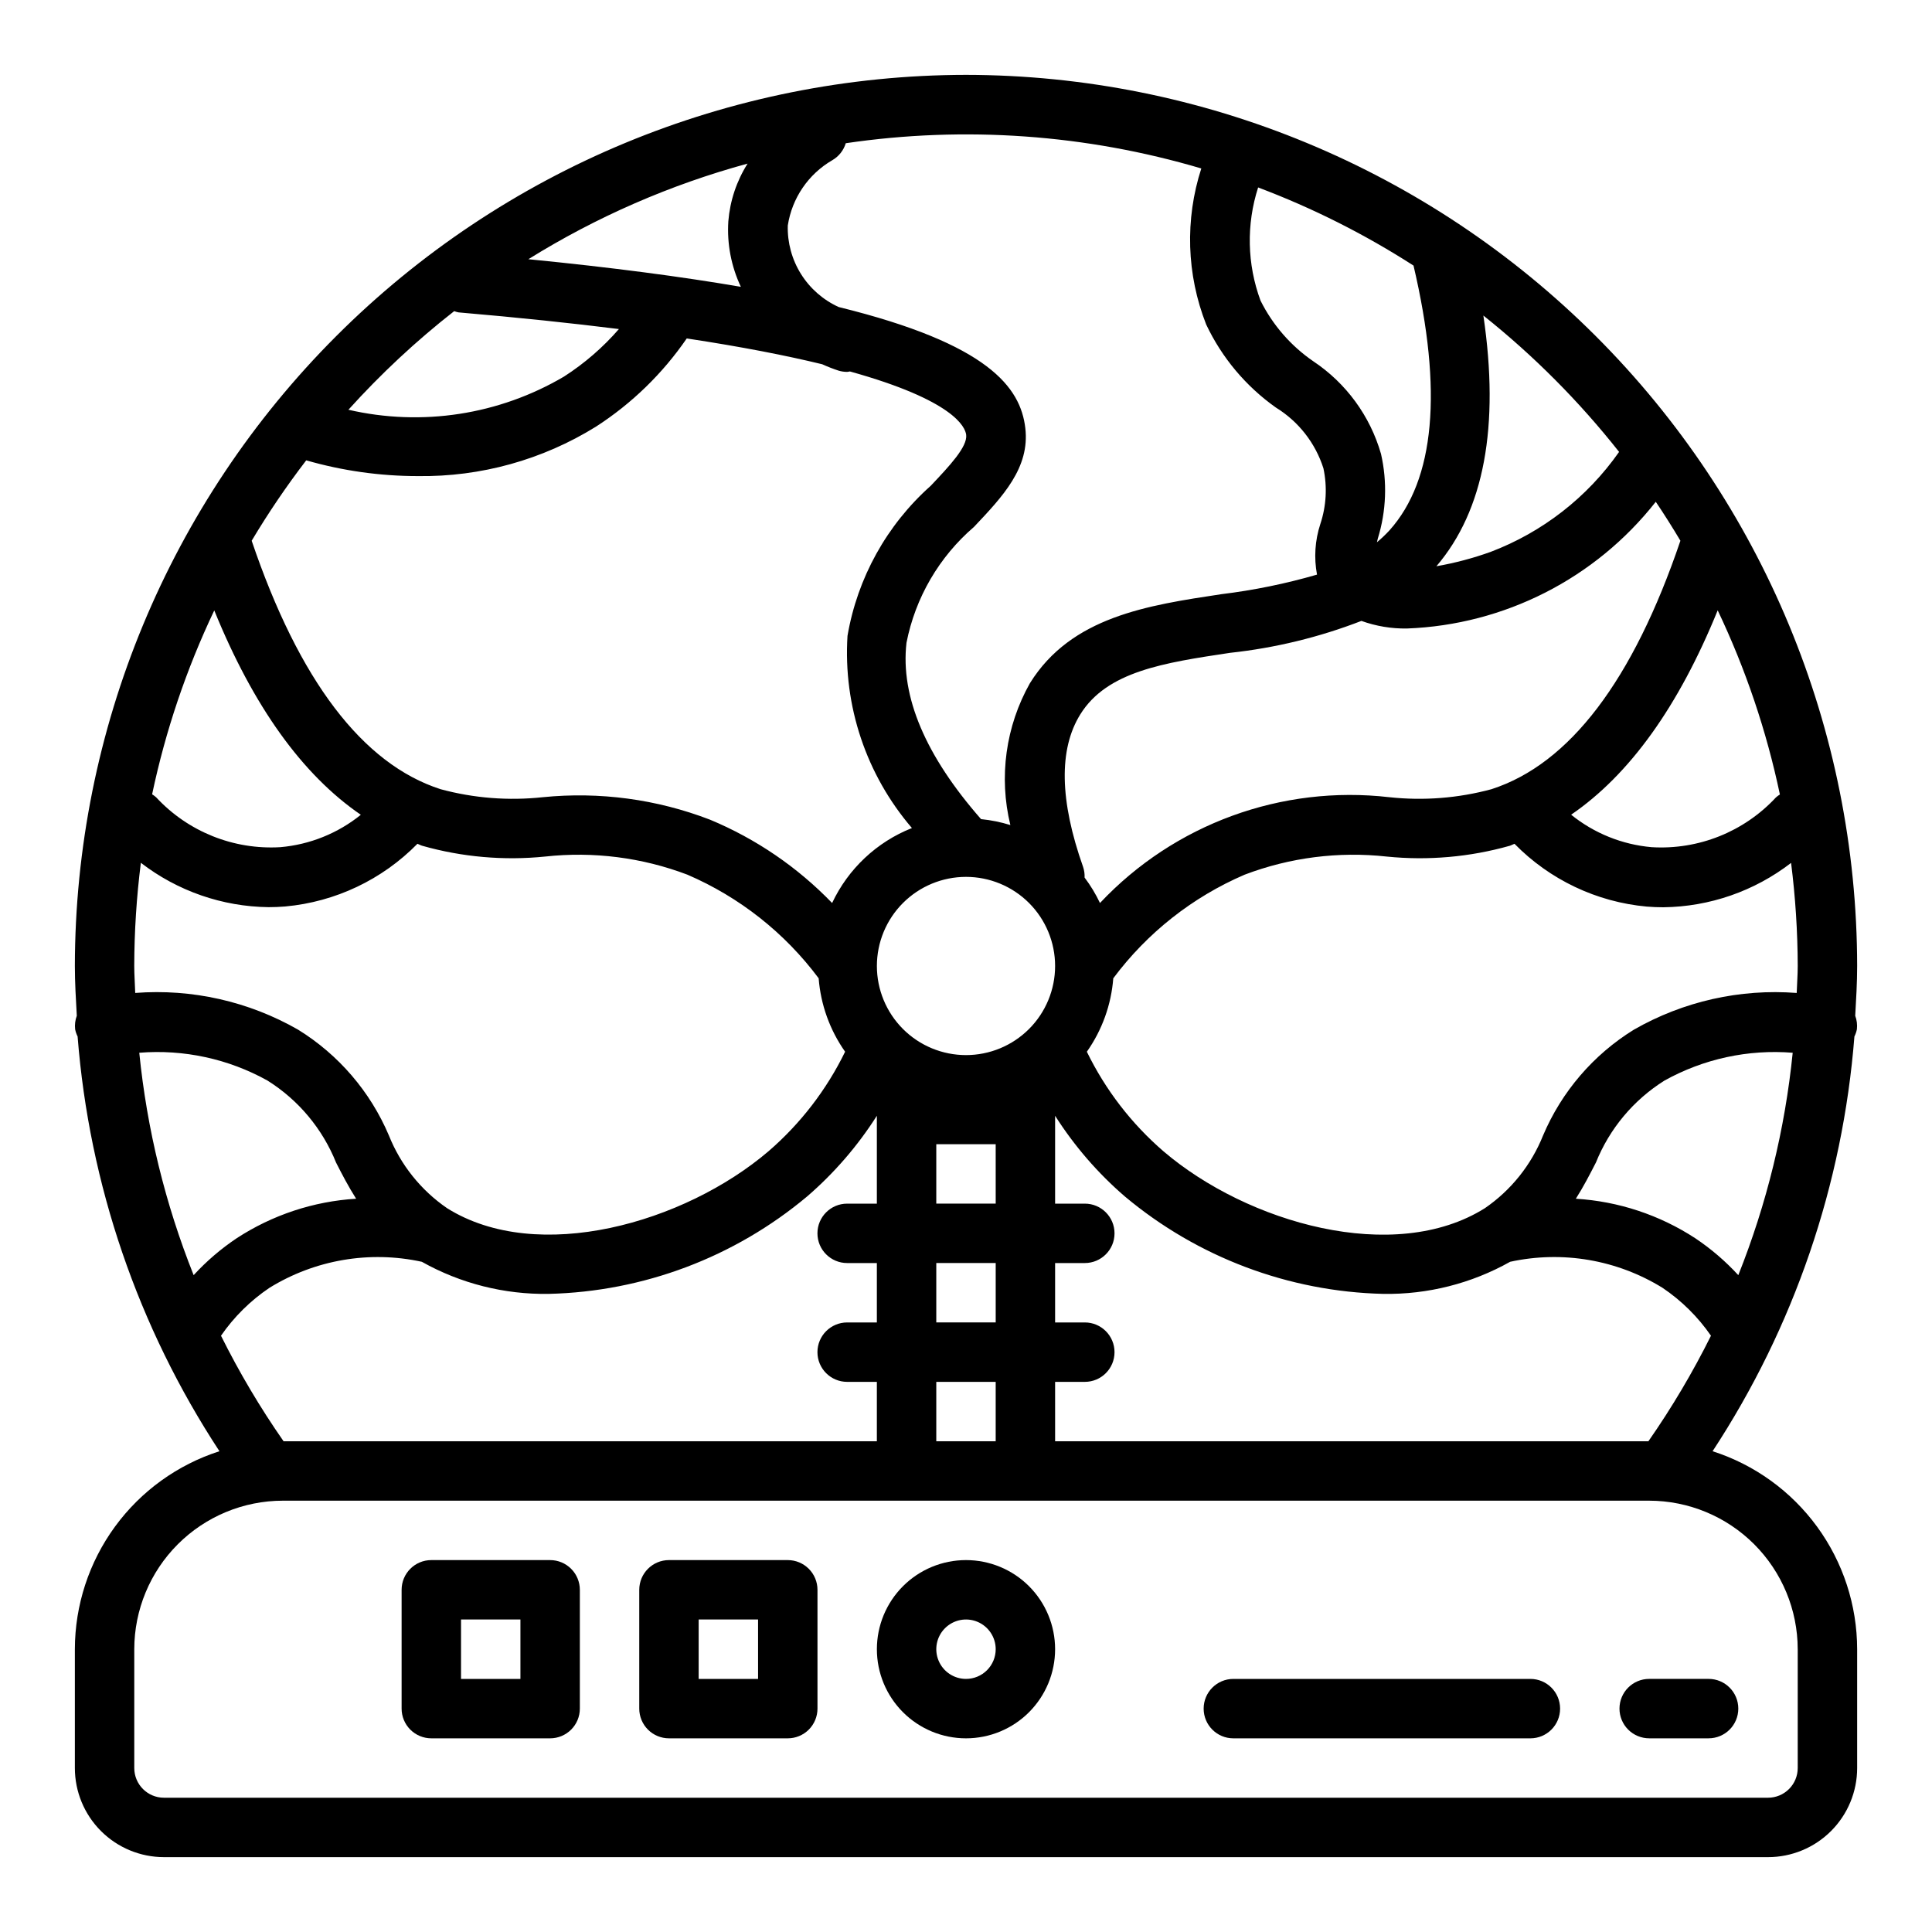
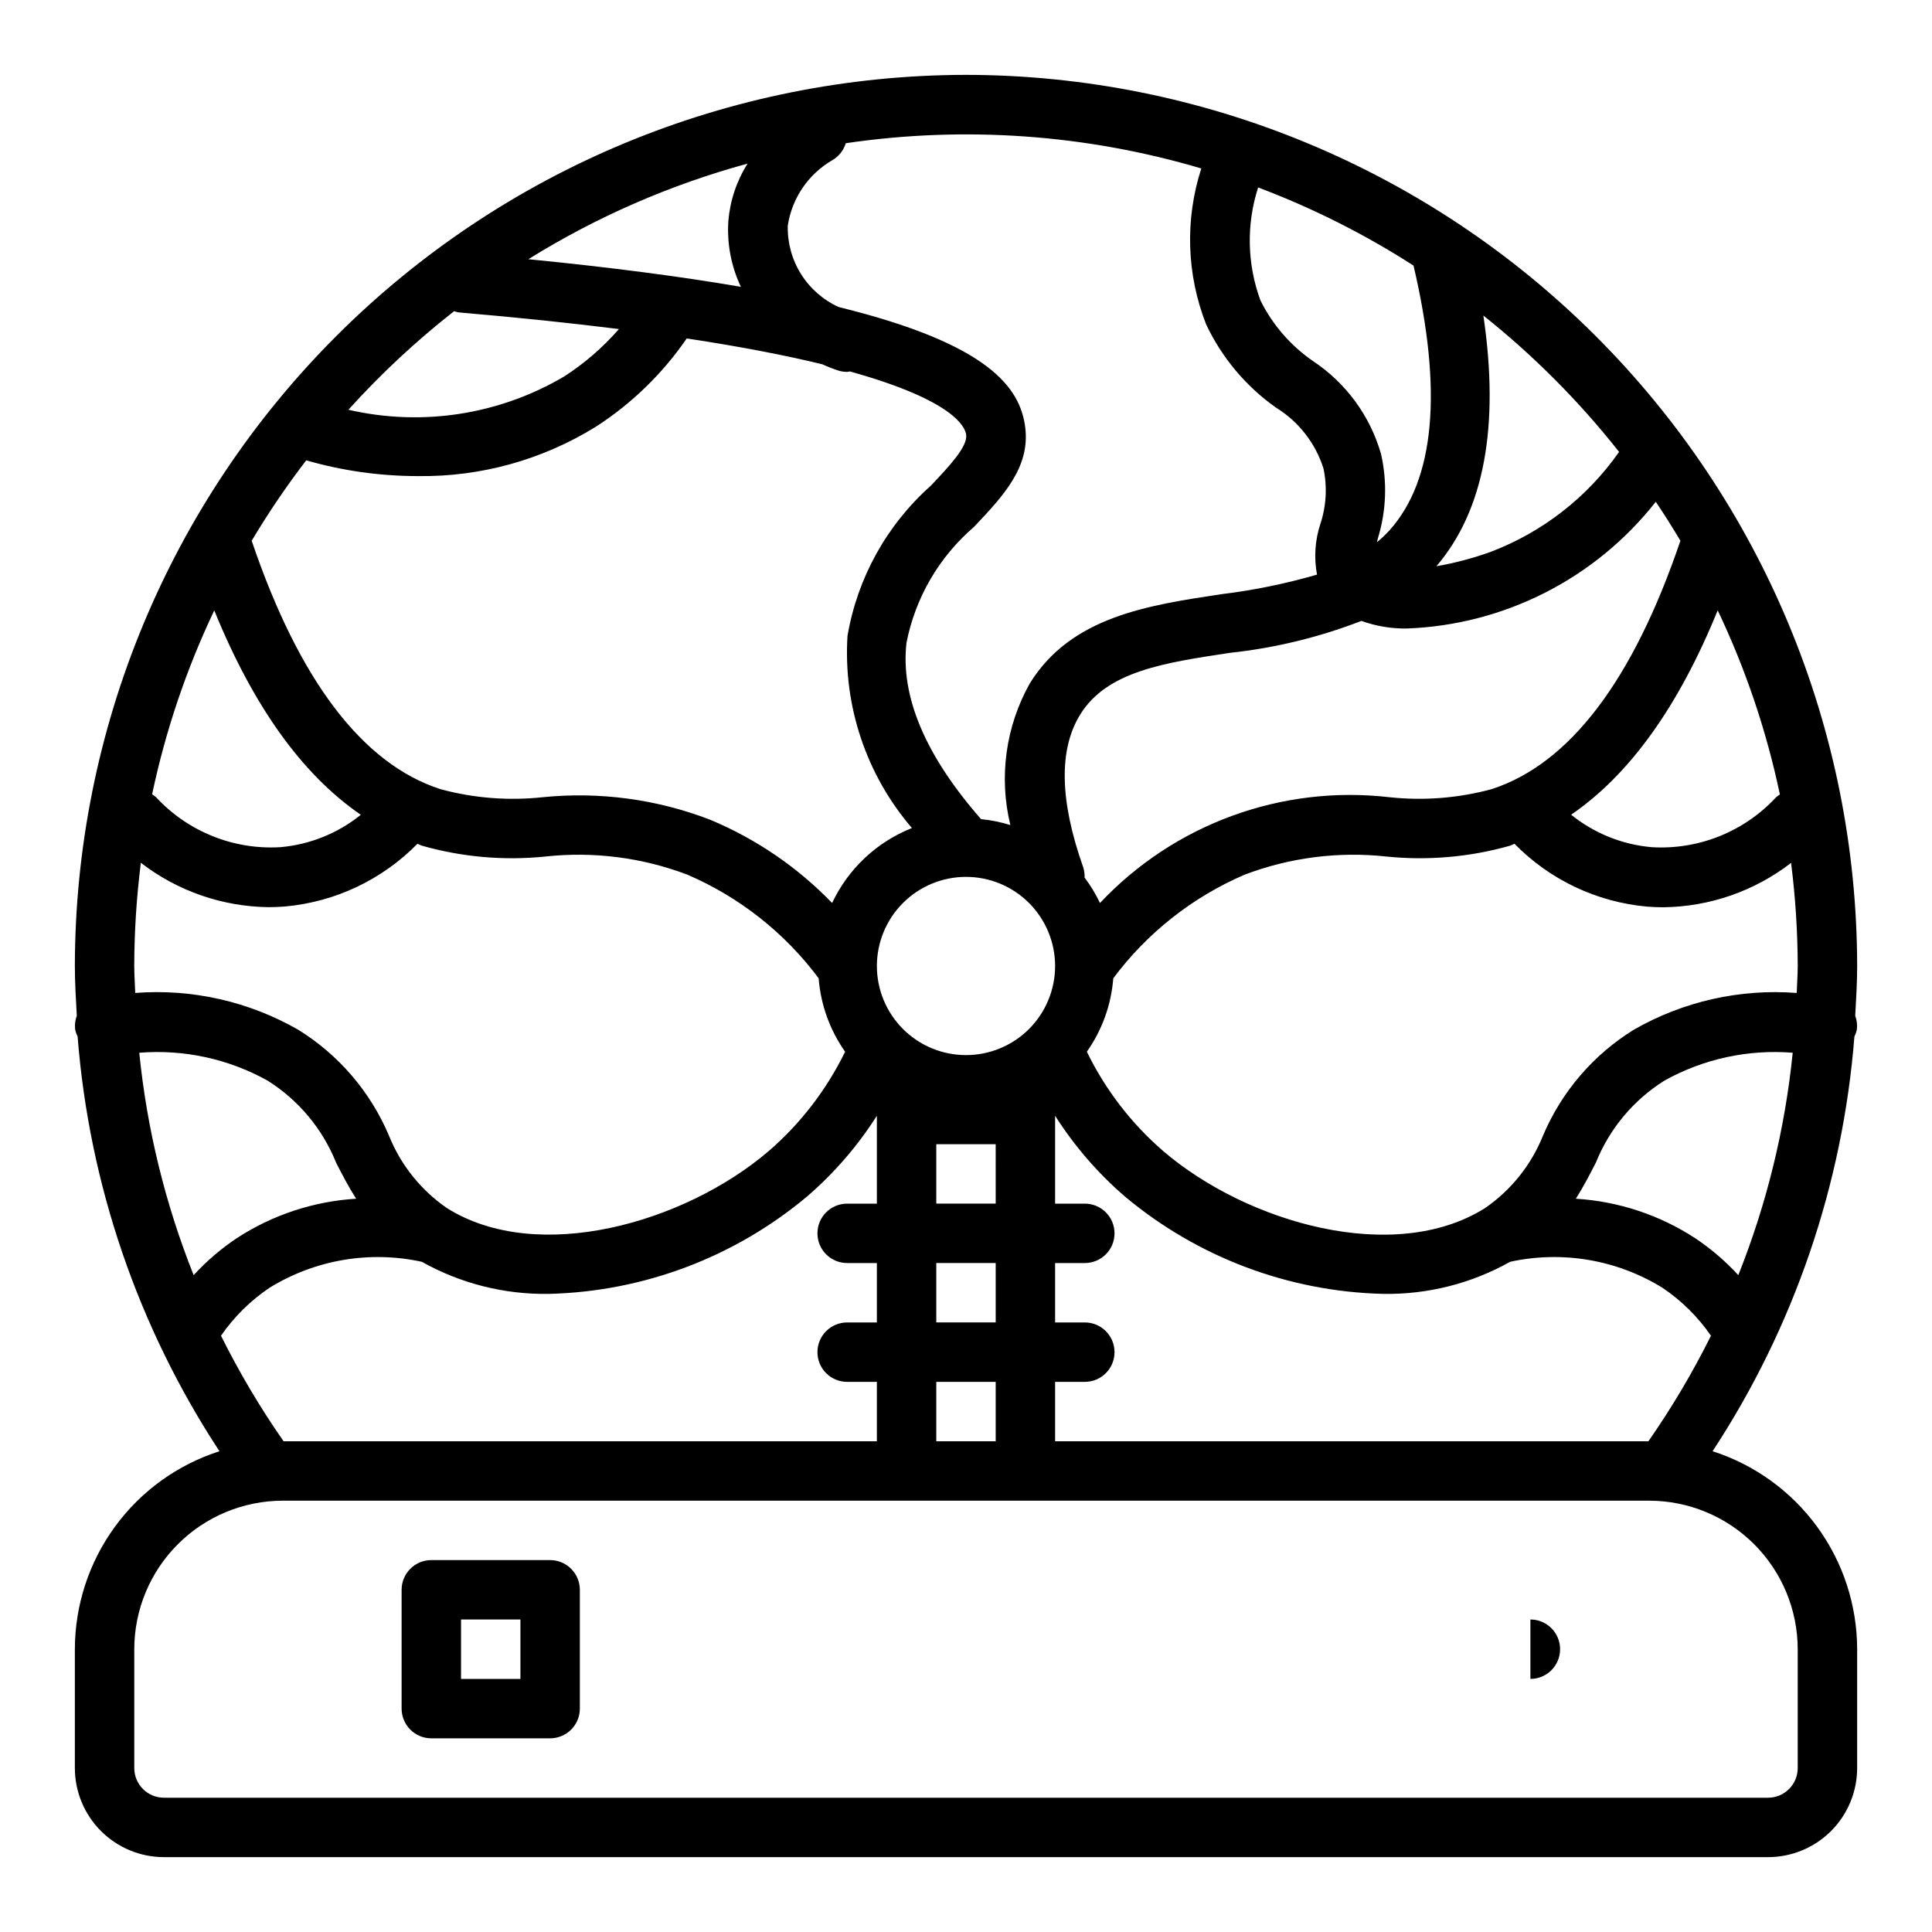
<svg xmlns="http://www.w3.org/2000/svg" fill="#000000" width="800px" height="800px" version="1.1" viewBox="144 144 512 512">
  <g>
    <path d="m400 163.84c-62.613 0.074-122.64 24.977-166.91 69.25-44.273 44.273-69.176 104.3-69.25 166.91 0 4.426 0.27 8.809 0.512 13.195v-0.004c-0.426 1.145-0.578 2.371-0.438 3.582 0.129 0.66 0.352 1.301 0.652 1.906 3.078 39.215 16.008 77.02 37.59 109.91-11.117 3.566-20.812 10.57-27.695 19.996-6.883 9.43-10.602 20.797-10.621 32.469v31.488c0 6.262 2.488 12.27 6.918 16.699 4.43 4.43 10.438 6.918 16.699 6.918h425.09c6.262 0 12.27-2.488 16.699-6.918 4.43-4.43 6.918-10.438 6.918-16.699v-31.488c-0.02-11.672-3.734-23.039-10.621-32.469-6.883-9.426-16.578-16.43-27.691-19.996 21.578-32.891 34.508-70.695 37.586-109.91 0.305-0.605 0.523-1.246 0.656-1.906 0.137-1.211-0.012-2.438-0.441-3.582 0.242-4.383 0.512-8.77 0.512-13.191-0.07-62.613-24.977-122.64-69.25-166.91-44.273-44.273-104.3-69.176-166.91-69.25zm204.67 318.09c-3.398-3.699-7.223-6.984-11.398-9.777-9.465-6.18-20.371-9.789-31.656-10.477 2.055-3.234 3.723-6.488 5.312-9.582h0.004c3.609-8.98 9.973-16.59 18.176-21.734 10.348-5.754 22.172-8.32 33.977-7.367-2.035 20.223-6.887 40.059-14.414 58.938zm-385.52 44.02c-6.207-8.902-11.746-18.25-16.582-27.969 3.449-4.996 7.805-9.305 12.84-12.695 12.062-7.445 26.539-9.918 40.383-6.898 10.266 5.762 21.879 8.695 33.648 8.504 25.074-0.602 49.199-9.695 68.43-25.797 7.184-6.191 13.418-13.402 18.508-21.406v23.289h-7.871c-4.348 0-7.875 3.523-7.875 7.871s3.527 7.871 7.875 7.871h7.871v15.742h-7.871c-4.348 0-7.875 3.527-7.875 7.875 0 4.348 3.527 7.871 7.875 7.871h7.871v15.742zm-38.242-102.96c11.801-0.949 23.625 1.613 33.973 7.367 8.203 5.144 14.566 12.754 18.176 21.734 1.574 3.094 3.266 6.344 5.32 9.582h0.004c-11.285 0.688-22.195 4.301-31.664 10.477-4.172 2.793-8 6.078-11.398 9.777-7.527-18.879-12.379-38.715-14.41-58.938zm-1.332-22.992c0.023-9.145 0.609-18.277 1.754-27.348 9.711 7.488 21.59 11.613 33.852 11.758 1.434 0 2.898-0.055 4.394-0.18h-0.004c13.289-1.207 25.711-7.098 35.055-16.617 0.426 0.148 0.789 0.387 1.242 0.52h0.004c10.59 3.008 21.656 3.977 32.613 2.863 12.762-1.398 25.676 0.25 37.684 4.805 13.805 5.941 25.801 15.41 34.785 27.457 0.543 7 2.961 13.723 7.008 19.461-4.914 10.086-11.824 19.066-20.32 26.395-22.262 18.988-61.156 30.125-85.168 15.066-6.926-4.758-12.293-11.461-15.41-19.262-4.93-11.621-13.344-21.422-24.082-28.051-13.086-7.488-28.117-10.875-43.148-9.723-0.062-2.422-0.258-4.746-0.258-7.144zm21.207-94.23c10.367 25.496 23.379 43.578 38.84 54.16-6.098 4.918-13.527 7.906-21.332 8.582-12.402 0.742-24.48-4.113-32.922-13.227-0.328-0.289-0.684-0.551-1.055-0.785 3.551-16.836 9.078-33.191 16.469-48.73zm24.402-39.762c9.609 2.762 19.562 4.164 29.559 4.164 16.652 0.23 33.02-4.312 47.172-13.09 9.496-6.121 17.684-14.074 24.078-23.387 14.68 2.219 26.457 4.543 35.906 6.84 1.414 0.645 2.859 1.207 4.336 1.691 0.738 0.219 1.5 0.328 2.269 0.332 0.25 0 0.48-0.094 0.73-0.117 27.551 7.66 30.566 14.73 30.812 16.793 0.379 3.148-4.375 8.203-9.406 13.523v-0.004c-11.641 10.371-19.414 24.387-22.043 39.754-1.164 18.555 4.961 36.828 17.074 50.934-9.32 3.691-16.883 10.797-21.152 19.867-9.164-9.496-20.176-17.016-32.363-22.086-14.098-5.426-29.277-7.465-44.309-5.953-9.086 0.98-18.277 0.262-27.098-2.125-20.664-6.668-37.504-28.82-50.051-65.84v-0.004c4.398-7.371 9.223-14.48 14.445-21.293zm58.844-53.316c18.035-11.215 37.602-19.746 58.09-25.332-2.91 4.606-4.66 9.844-5.102 15.273-0.383 5.981 0.762 11.961 3.32 17.379-15.438-2.644-34.023-5.125-56.348-7.32zm225.95 51.594c-2.883-10.047-9.242-18.742-17.941-24.539-5.953-4.086-10.766-9.621-13.988-16.082-3.566-9.641-3.789-20.199-0.633-29.984 14.418 5.434 28.223 12.375 41.18 20.703 7.785 33.125 5.668 56.766-6.375 70.172-1.035 1.121-2.141 2.176-3.316 3.148 0.078-0.348 0.141-0.613 0.234-1.008h0.004c2.242-7.266 2.527-14.996 0.836-22.41zm-5.188 44.266h-0.004c3.867 1.391 7.953 2.074 12.062 2.012 25.848-0.965 49.965-13.246 65.949-33.582 2.273 3.371 4.441 6.816 6.527 10.32-12.547 37-29.387 59.176-50.051 65.84v0.004c-8.82 2.383-18.008 3.106-27.094 2.125-28.555-3.289-56.98 7.106-76.676 28.039-1.125-2.379-2.492-4.641-4.078-6.746 0.047-0.953-0.09-1.906-0.391-2.809-6.234-17.602-6.488-31.211-0.738-40.445 7.086-11.406 22.191-13.672 39.66-16.297h-0.004c11.934-1.285 23.645-4.129 34.832-8.461zm110.9 45.996c-0.371 0.23-0.727 0.492-1.055 0.785-8.453 9.102-20.539 13.938-32.938 13.18-7.809-0.684-15.234-3.68-21.332-8.605 15.461-10.578 28.473-28.66 38.84-54.16 7.402 15.559 12.938 31.938 16.484 48.801zm-207.82 108.43h-15.746v-15.746h15.742zm0 15.742v15.742h-15.746v-15.742zm15.742-78.719c0 6.262-2.488 12.27-6.914 16.699-4.43 4.426-10.438 6.914-16.699 6.914-6.266 0-12.273-2.488-16.699-6.914-4.43-4.43-6.918-10.438-6.918-16.699 0-6.266 2.488-12.273 6.918-16.699 4.426-4.43 10.434-6.918 16.699-6.918 6.262 0 12.27 2.488 16.699 6.918 4.426 4.426 6.914 10.434 6.914 16.699zm-31.488 110.21h15.742v15.742h-15.742zm31.488 0h7.875c4.348 0 7.871-3.523 7.871-7.871 0-4.348-3.523-7.875-7.871-7.875h-7.875v-15.742h7.875c4.348 0 7.871-3.523 7.871-7.871s-3.523-7.871-7.871-7.871h-7.875v-23.289c5.09 8.004 11.324 15.215 18.508 21.406 19.23 16.098 43.359 25.195 68.434 25.797 11.77 0.195 23.379-2.738 33.645-8.504 13.844-3.023 28.324-0.551 40.383 6.898 5.035 3.391 9.391 7.699 12.84 12.695-4.832 9.719-10.375 19.066-16.578 27.969h-157.23zm153.39-93.34c-10.738 6.629-19.152 16.43-24.078 28.051-3.121 7.801-8.484 14.504-15.414 19.262-24.008 15.074-62.906 3.938-85.168-15.066-8.492-7.328-15.406-16.309-20.316-26.395 4.043-5.738 6.465-12.461 7.004-19.461 8.988-12.051 20.988-21.52 34.797-27.457 12-4.562 24.91-6.207 37.672-4.805 10.957 1.105 22.02 0.137 32.617-2.863 0.426-0.133 0.789-0.371 1.242-0.52 9.34 9.531 21.766 15.43 35.055 16.641 1.496 0.125 2.961 0.18 4.394 0.18h-0.004c12.262-0.145 24.141-4.269 33.852-11.758 1.148 9.062 1.738 18.188 1.762 27.324 0 2.363-0.195 4.723-0.27 7.148l0.004-0.004c-15.031-1.16-30.066 2.227-43.148 9.723zm-3.938-153.1h0.004c-8.438 12.039-20.297 21.27-34.039 26.488-4.672 1.68-9.477 2.953-14.367 3.805 12.66-14.801 16.781-37.117 12.445-66.441 13.34 10.629 25.41 22.758 35.977 36.148zm-110.7-75.148c-4.379 13.523-3.922 28.145 1.285 41.371 4.16 8.805 10.523 16.387 18.477 22.016 5.992 3.684 10.461 9.395 12.594 16.098 1.051 4.918 0.766 10.023-0.828 14.793-1.41 4.316-1.711 8.918-0.871 13.383-8.305 2.41-16.789 4.144-25.371 5.188-19.539 2.945-39.746 5.969-50.688 23.555l-0.004-0.004c-6.445 11.43-8.305 24.883-5.203 37.629-2.527-0.785-5.133-1.312-7.769-1.574-14.695-16.75-21.402-32.473-19.758-46.734 2.344-11.953 8.645-22.766 17.887-30.703 7.637-8.078 14.848-15.703 13.602-26.207-1.273-10.77-9.73-22.293-49.43-32.055v0.004c-4.129-1.871-7.613-4.922-10.02-8.766-2.402-3.844-3.621-8.312-3.496-12.844 1.113-7.262 5.453-13.633 11.809-17.32 1.715-0.992 2.984-2.598 3.559-4.492 31.531-4.644 63.699-2.356 94.258 6.699zm-198 37.836c0.371 0.141 0.754 0.25 1.141 0.328 15.988 1.371 30.062 2.859 42.508 4.418h0.004c-4.227 4.867-9.125 9.109-14.551 12.594-17.215 10.141-37.664 13.289-57.133 8.793 8.574-9.504 17.953-18.246 28.031-26.133zm356.05 354.6v31.488c0 2.09-0.828 4.09-2.305 5.566s-3.477 2.305-5.566 2.305h-425.09c-4.348 0-7.871-3.523-7.871-7.871v-31.488c0.012-10.434 4.164-20.438 11.543-27.816 7.379-7.379 17.383-11.531 27.816-11.543h362.11c10.434 0.012 20.441 4.164 27.82 11.543 7.375 7.379 11.527 17.383 11.539 27.816z" />
-     <path d="m573.18 596.8c0 2.086 0.828 4.09 2.305 5.566 1.477 1.473 3.481 2.305 5.566 2.305h15.746c4.348 0 7.871-3.523 7.871-7.871 0-4.348-3.523-7.875-7.871-7.875h-15.746c-4.348 0-7.871 3.527-7.871 7.875z" />
-     <path d="m549.57 588.93h-78.719c-4.348 0-7.871 3.527-7.871 7.875 0 4.348 3.523 7.871 7.871 7.871h78.719c4.348 0 7.871-3.523 7.871-7.871 0-4.348-3.523-7.875-7.871-7.875z" />
-     <path d="m400 557.44c-6.266 0-12.273 2.488-16.699 6.918-4.43 4.43-6.918 10.438-6.918 16.699 0 6.266 2.488 12.27 6.918 16.699 4.426 4.43 10.434 6.918 16.699 6.918 6.262 0 12.27-2.488 16.699-6.918 4.426-4.43 6.914-10.434 6.914-16.699 0-6.262-2.488-12.27-6.914-16.699-4.43-4.43-10.438-6.918-16.699-6.918zm0 31.488c-3.184 0-6.055-1.918-7.273-4.859s-0.547-6.328 1.707-8.578c2.25-2.25 5.637-2.926 8.578-1.707 2.941 1.219 4.859 4.09 4.859 7.273 0 2.09-0.828 4.09-2.305 5.566-1.477 1.477-3.481 2.305-5.566 2.305z" />
-     <path d="m352.77 557.44h-31.488c-4.348 0-7.871 3.527-7.871 7.875v31.488c0 2.086 0.828 4.09 2.305 5.566 1.477 1.473 3.481 2.305 5.566 2.305h31.488c2.09 0 4.09-0.832 5.566-2.305 1.477-1.477 2.305-3.481 2.305-5.566v-31.488c0-2.09-0.828-4.09-2.305-5.566-1.477-1.477-3.477-2.309-5.566-2.309zm-7.871 31.488h-15.746v-15.742h15.742z" />
+     <path d="m549.57 588.93h-78.719h78.719c4.348 0 7.871-3.523 7.871-7.871 0-4.348-3.523-7.875-7.871-7.875z" />
    <path d="m289.79 557.44h-31.488c-4.348 0-7.871 3.527-7.871 7.875v31.488c0 2.086 0.828 4.09 2.305 5.566 1.477 1.473 3.481 2.305 5.566 2.305h31.488c2.09 0 4.09-0.832 5.566-2.305 1.477-1.477 2.309-3.481 2.309-5.566v-31.488c0-2.09-0.832-4.09-2.309-5.566-1.477-1.477-3.477-2.309-5.566-2.309zm-7.871 31.488h-15.742v-15.742h15.742z" />
  </g>
</svg>